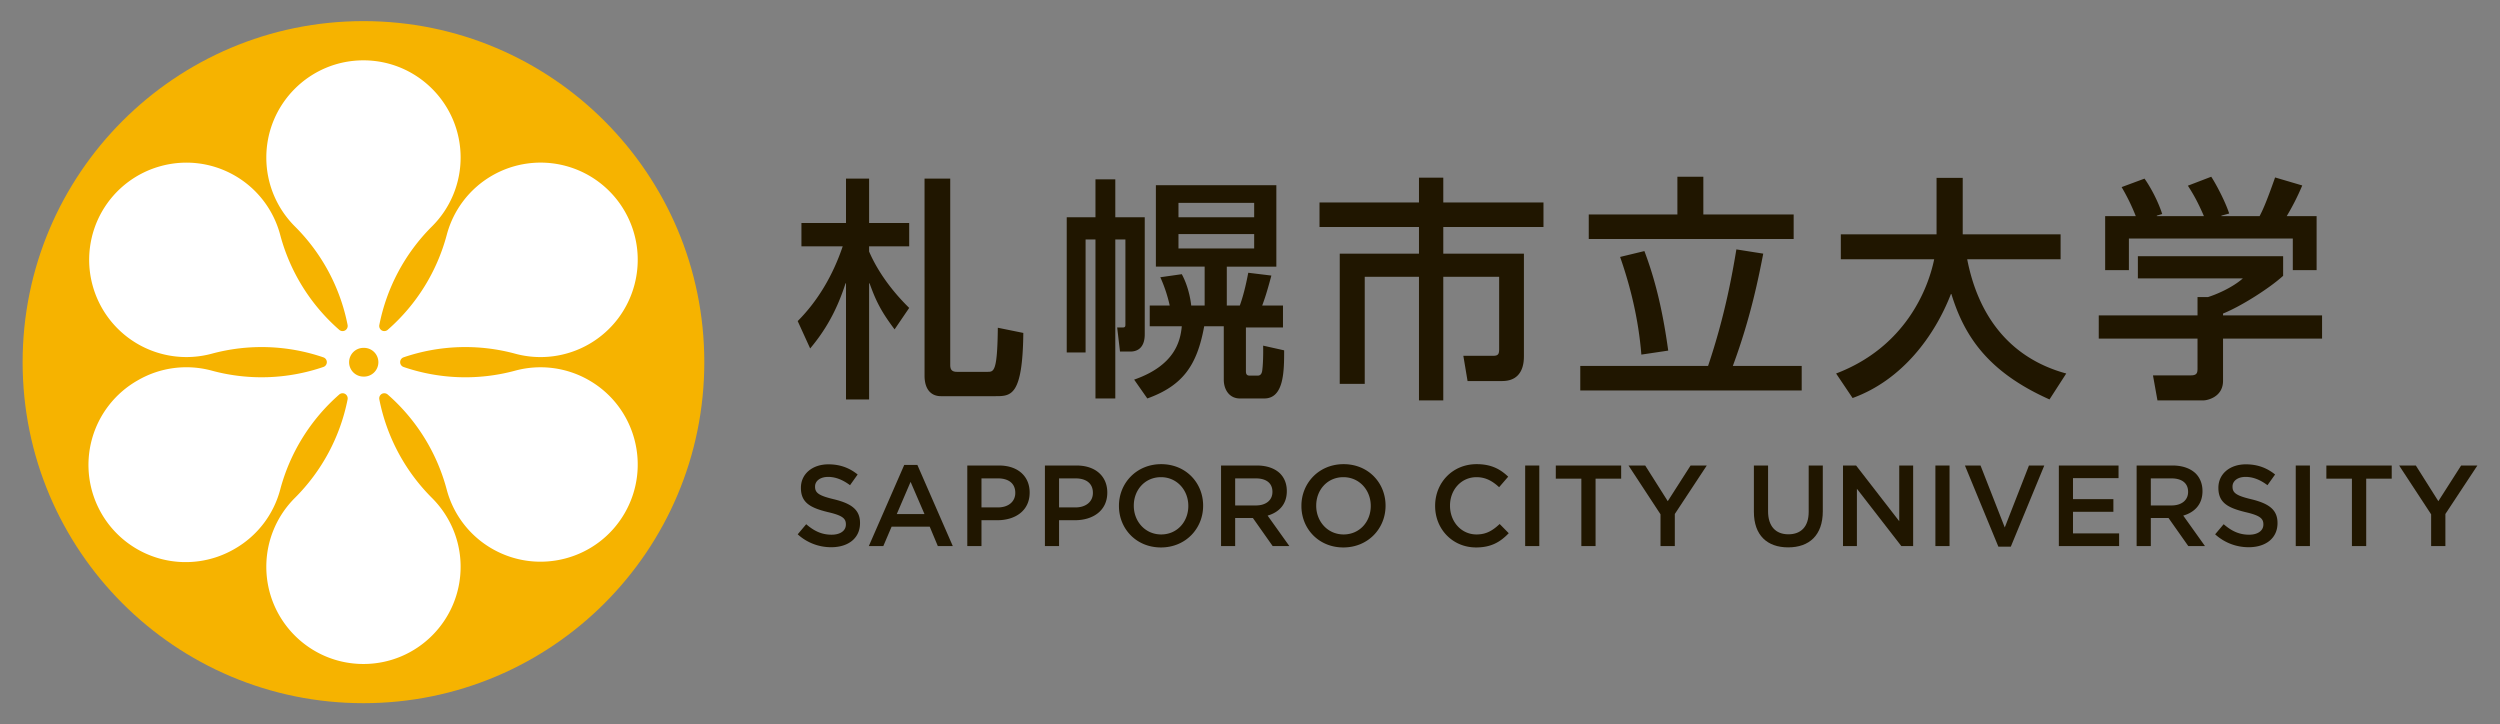
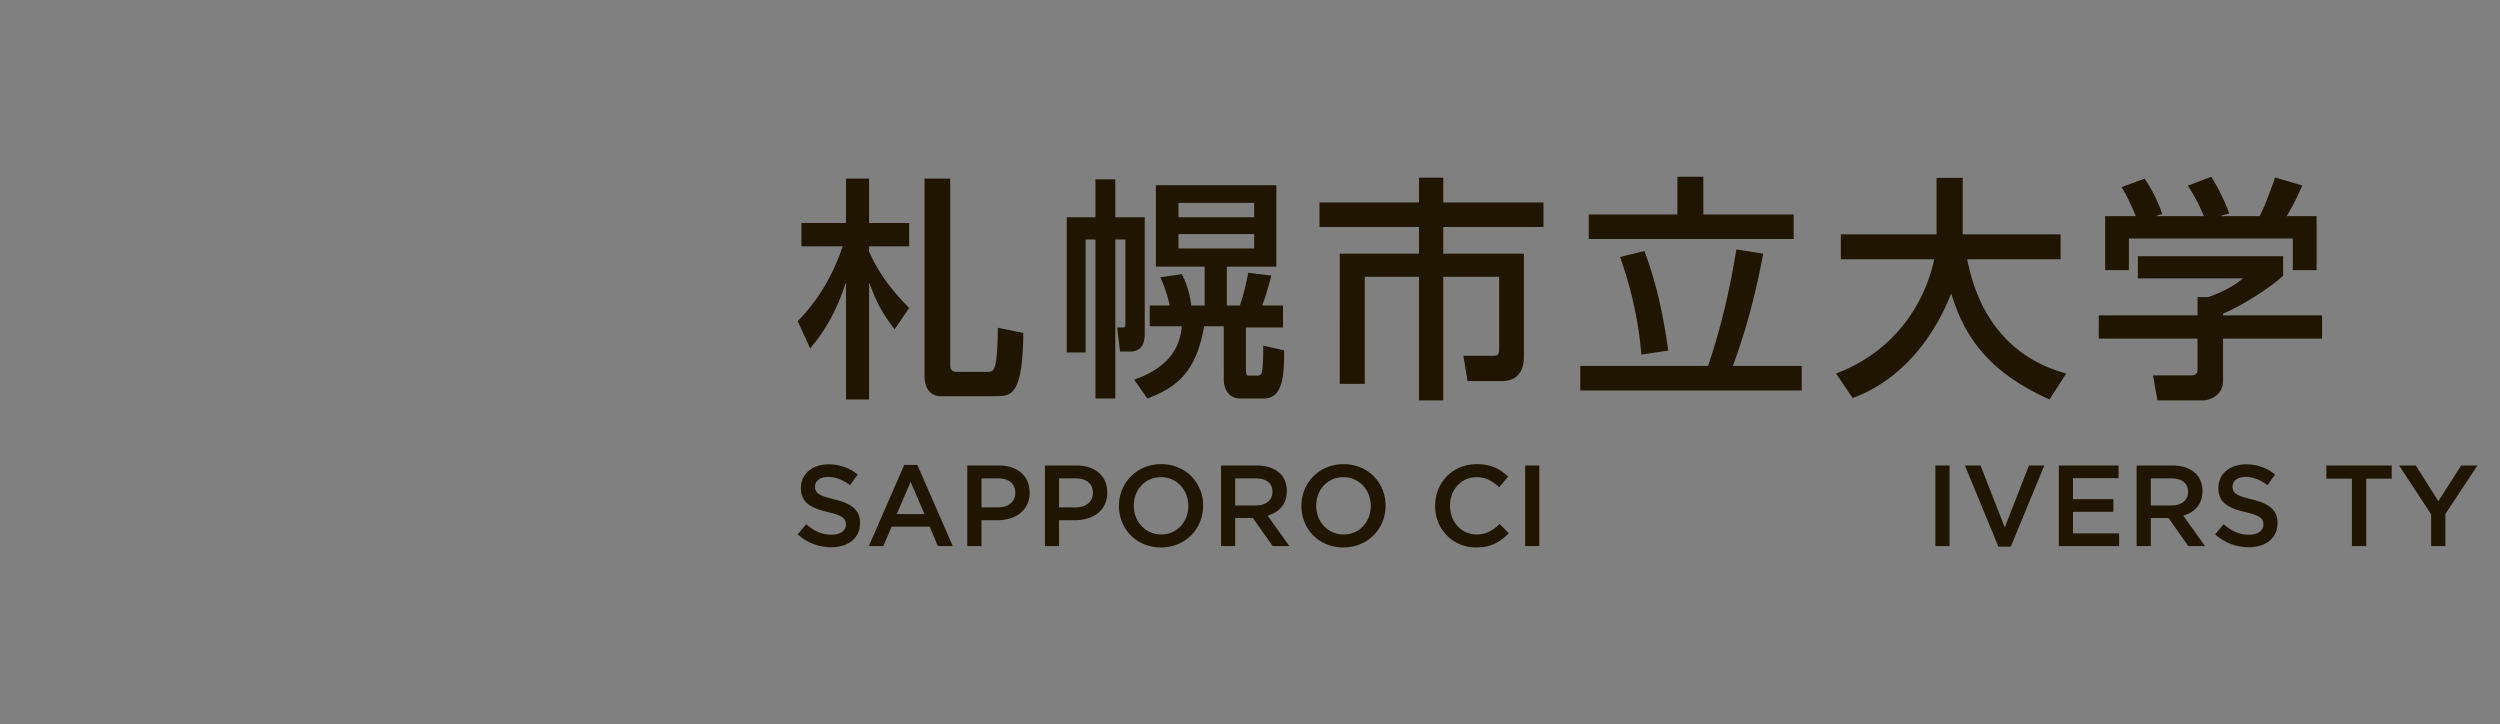
<svg xmlns="http://www.w3.org/2000/svg" id="_レイヤー_1" width="214" height="62">
  <rect width="100%" height="100%" fill="#808080" stroke="none" />
  <defs>
    <style>.cls-3,.cls-4{fill:#201600}.cls-4{fill-rule:evenodd}</style>
  </defs>
  <path d="M71.158 46.842c1.445 0 2.46-.767 2.46-2.058v-.02c0-1.144-.755-1.662-2.213-2.022-1.32-.312-1.636-.551-1.636-1.083v-.016c0-.453.413-.82 1.123-.82.629 0 1.25.247 1.87.71l.652-.916c-.701-.562-1.498-.87-2.504-.87-1.366 0-2.352.818-2.352 2.003v.018c0 1.273.829 1.704 2.295 2.065 1.28.292 1.555.557 1.555 1.052v.018c0 .522-.473.868-1.222.868-.855 0-1.516-.326-2.175-.898l-.728.864a4.236 4.236 0 0 0 2.875 1.105M74.371 46.744h1.241l.71-1.663h3.261l.695 1.663h1.281l-3.032-6.947h-1.124l-3.032 6.947Zm2.392-2.74 1.183-2.757 1.19 2.758h-2.373ZM82.801 46.743h1.213V44.53h1.368c1.516 0 2.756-.809 2.756-2.356v-.02c0-1.389-1.015-2.306-2.615-2.306h-2.722v6.895Zm1.213-3.308V40.95h1.41c.902 0 1.484.425 1.484 1.231v.021c0 .72-.569 1.233-1.484 1.233h-1.41ZM89.445 46.743h1.21V44.53h1.369c1.519 0 2.76-.809 2.76-2.356v-.02c0-1.389-1.017-2.306-2.623-2.306h-2.716v6.895Zm1.21-3.308V40.95h1.409c.906 0 1.488.425 1.488 1.231v.021c0 .72-.571 1.233-1.488 1.233h-1.408ZM99.378 46.862c2.115 0 3.61-1.624 3.61-3.564v-.022c0-1.938-1.472-3.544-3.591-3.544-2.115 0-3.615 1.624-3.615 3.566v.017c0 1.942 1.477 3.547 3.596 3.547m.019-1.113c-1.37 0-2.344-1.115-2.344-2.451v-.022c0-1.34.957-2.43 2.325-2.43 1.369 0 2.342 1.111 2.342 2.452v.017c0 1.342-.955 2.434-2.323 2.434M104.52 46.744h1.21v-2.402h1.518l1.693 2.402h1.428l-1.861-2.608c.964-.277 1.643-.958 1.643-2.09v-.021c0-.604-.203-1.113-.57-1.487-.44-.434-1.12-.69-1.986-.69h-3.074v6.896Zm1.21-3.476V40.95h1.763c.897 0 1.427.405 1.427 1.146v.017c0 .7-.548 1.154-1.415 1.154h-1.775ZM114.99 46.862c2.12 0 3.614-1.624 3.614-3.564v-.022c0-1.938-1.473-3.544-3.59-3.544-2.12 0-3.613 1.624-3.613 3.566v.017c0 1.942 1.477 3.547 3.59 3.547m.023-1.113c-1.37 0-2.346-1.115-2.346-2.451v-.022c0-1.34.955-2.43 2.323-2.43 1.37 0 2.346 1.111 2.346 2.452v.017c0 1.342-.955 2.434-2.323 2.434M126.353 46.862c1.292 0 2.076-.471 2.795-1.22l-.777-.787c-.59.549-1.131.894-1.98.894-1.316 0-2.27-1.104-2.27-2.451v-.021c0-1.348.954-2.431 2.27-2.431.79 0 1.377.344 1.933.858l.777-.9c-.663-.63-1.428-1.072-2.7-1.072-2.084 0-3.554 1.606-3.554 3.566v.017c0 1.98 1.498 3.547 3.506 3.547" class="cls-4" />
  <path d="M130.555 39.848h1.209v6.896h-1.209z" class="cls-3" />
-   <path d="M135.363 46.744h1.218v-5.772h2.19v-1.124h-5.595v1.124h2.187v5.772zM142.14 46.744h1.224v-2.746l2.736-4.15h-1.387L142.76 42.9l-1.931-3.053h-1.428l2.739 4.178v2.718zM153.067 46.855c1.805 0 2.965-1.034 2.965-3.097v-3.91h-1.208v3.968c0 1.272-.662 1.92-1.738 1.92-1.084 0-1.739-.687-1.739-1.966v-3.922h-1.213v3.968c0 2.005 1.142 3.039 2.933 3.039M157.761 46.744h1.19v-4.906l3.804 4.906h1.01v-6.896h-1.19v4.767l-3.693-4.767h-1.121v6.896z" class="cls-4" />
  <path d="M165.67 39.848h1.211v6.896h-1.211z" class="cls-3" />
  <path d="M171.062 46.795h1.063l2.866-6.947h-1.312l-2.07 5.302-2.075-5.302h-1.336l2.864 6.947zM176.237 46.744h5.159v-1.085h-3.948v-1.851h3.458v-1.082h-3.458V40.93h3.899v-1.083h-5.11v6.896zM182.895 46.744h1.215v-2.402h1.516l1.692 2.402h1.428l-1.86-2.608c.964-.277 1.646-.958 1.646-2.09v-.021c0-.604-.208-1.113-.572-1.487-.445-.434-1.123-.69-1.989-.69h-3.076v6.896Zm1.215-3.476V40.95h1.761c.897 0 1.43.405 1.43 1.146v.017c0 .7-.554 1.154-1.418 1.154h-1.773ZM192.493 46.842c1.447 0 2.462-.767 2.462-2.058v-.02c0-1.144-.759-1.662-2.215-2.022-1.322-.312-1.636-.551-1.636-1.083v-.016c0-.453.414-.82 1.121-.82.633 0 1.255.247 1.87.71l.652-.916c-.698-.562-1.496-.87-2.503-.87-1.367 0-2.35.818-2.35 2.003v.018c0 1.273.83 1.704 2.296 2.065 1.278.292 1.555.557 1.555 1.052v.018c0 .522-.476.868-1.222.868-.858 0-1.516-.326-2.177-.898l-.73.864a4.248 4.248 0 0 0 2.877 1.105" class="cls-4" />
-   <path d="M196.516 39.848h1.213v6.896h-1.213z" class="cls-3" />
  <path d="M201.324 46.744h1.223v-5.772h2.184v-1.124h-5.594v1.124h2.187v5.772zM208.105 46.744h1.22v-2.746l2.739-4.15h-1.391l-1.951 3.053-1.926-3.053h-1.43l2.739 4.178v2.718z" class="cls-4" />
  <path d="M68.282 27.485c1.775-1.777 3.045-3.996 3.854-6.398h-3.533v-2h3.815V15.29h1.977v3.797h3.432v2h-3.432v.444c.526 1.228 1.557 2.988 3.432 4.826l-1.25 1.837c-1.068-1.416-1.575-2.342-2.14-3.94h-.042v9.938h-1.977v-9.938h-.04c-.764 2.387-1.776 4.08-3.027 5.573l-1.069-2.342ZM81.34 15.29v15.954c0 .363.122.585.566.585h2.624c.543 0 .845 0 .884-3.774l2.182.443c-.059 5.414-1.049 5.414-2.399 5.414h-4.666c-.742 0-1.39-.485-1.39-1.76V15.29h2.2ZM93.772 15.35h1.698v3.248h2.52v10.02c0 1.313-.807 1.474-1.21 1.474h-.907l-.243-2.06h.488c.198 0 .217-.102.217-.242V20.5h-.865v13.609h-1.698v-13.61h-.846v9.674h-1.614V18.598h2.46V15.35Zm5.172.502h10.311v6.972h-4.241v3.33h1.114c.281-.787.503-1.655.723-2.806l1.978.24c-.422 1.576-.585 2.02-.786 2.566h1.78v1.878h-3.173v3.758c0 .32.162.362.323.362h.689c.34 0 .381-.342.402-.588.04-.32.079-1.107.06-1.977l1.798.402c0 1.739 0 4.12-1.698 4.12h-2.096c-.87 0-1.373-.723-1.373-1.612V27.93h-1.676c-.605 3.314-1.798 5.07-4.868 6.179l-1.128-1.612c3.474-1.215 3.957-3.276 4.078-4.567h-2.744v-1.776h1.711a12.266 12.266 0 0 0-.805-2.422l1.838-.261c.483.887.726 1.935.807 2.683h1.15v-3.33h-4.174v-6.972Zm1.933 2.746h6.48v-1.23h-6.48v1.23Zm0 2.669h6.48v-1.233h-6.48v1.233ZM121.465 15.209h2.08v2.122h8.577v2.1h-8.577v2.282h6.902v8.744c0 .445 0 2.16-1.856 2.16h-2.968l-.361-2.16h2.561c.467 0 .504-.201.504-.605v-6.158h-4.782v10.58h-2.08v-10.58h-4.643v9.167h-2.14V21.713h6.783V19.43h-8.515v-2.1h8.515v-2.122ZM135.271 31.324h10.94c1.43-4.243 2.058-7.777 2.423-9.975l2.3.363c-.367 1.877-1.052 5.43-2.603 9.612h5.894v2.102h-18.954v-2.102Zm8.314-16.197h2.221v3.231h7.731v2.102h-17.54v-2.102h7.588v-3.23Zm-2.825 6.365c.887 2.34 1.553 4.965 2.04 8.52l-2.3.342c-.242-3.03-.93-5.814-1.818-8.36l2.078-.502ZM157.169 31.972c5.856-2.224 7.856-7.132 8.397-9.778h-7.992v-2.135h8.195v-4.831h2.24v4.83h8.378v2.136h-7.995c.91 4.687 3.51 8.425 8.478 9.778l-1.433 2.22c-5.247-2.342-7.285-5.391-8.4-9.027H167c-1.394 3.596-4.177 7.373-8.418 8.906l-1.412-2.1ZM195.436 21.933v1.677c-1.128 1.029-3.55 2.586-5.144 3.23V27h8.477v1.982h-8.477v3.614c0 1.436-1.415 1.677-1.657 1.677h-3.957l-.384-2.141h3.254c.56 0 .56-.282.56-.65v-2.5h-8.455V27h8.455v-1.57h.894c.723-.225 2.096-.811 2.984-1.597h-8.984v-1.9h12.434Zm-12.612-3.43a17.567 17.567 0 0 0-1.213-2.487l1.959-.726c.546.769 1.17 1.959 1.514 3.028l-.462.14v.045h4.035c-.506-1.173-.891-1.861-1.375-2.608l2-.767c.425.647 1.21 2.14 1.536 3.149l-.667.182v.044h3.27c.243-.467.54-1.072 1.327-3.314l2.325.686a20.707 20.707 0 0 1-1.331 2.628h2.56v4.622h-2.038v-2.707h-14.03v2.707h-2.033v-4.622h2.623Z" class="cls-3" />
-   <path d="M1.936 31.003c0-16.125 13.061-29.196 29.175-29.196 16.117 0 29.178 13.071 29.178 29.196s-13.06 29.19-29.178 29.19c-16.114 0-29.175-13.065-29.175-29.19" style="fill:#f6b300" />
-   <path d="M50.433 32.557a8.312 8.312 0 0 0-6.33-.83 16.296 16.296 0 0 1-9.557-.313.438.438 0 0 1 0-.827 16.345 16.345 0 0 1 9.557-.31H44.1a8.312 8.312 0 0 0 6.333-.828c3.976-2.3 5.335-7.384 3.044-11.366a8.31 8.31 0 0 0-15.238 2.033 16.387 16.387 0 0 1-5.05 8.115.442.442 0 0 1-.509.054.442.442 0 0 1-.21-.465 16.379 16.379 0 0 1 4.503-8.434 8.3 8.3 0 0 0 2.456-5.899c0-4.594-3.726-8.322-8.318-8.322s-8.314 3.728-8.314 8.322c0 2.301.935 4.388 2.45 5.9a16.35 16.35 0 0 1 4.508 8.433.443.443 0 0 1-.216.465.434.434 0 0 1-.503-.054 16.37 16.37 0 0 1-5.048-8.115 8.303 8.303 0 0 0-3.876-5.077c-3.982-2.3-9.062-.93-11.367 3.044a8.325 8.325 0 0 0 9.381 12.194 16.318 16.318 0 0 1 9.549.31.434.434 0 0 1 0 .827 16.285 16.285 0 0 1-9.549.312 8.289 8.289 0 0 0-6.333.831 8.32 8.32 0 1 0 8.32 14.41 8.288 8.288 0 0 0 3.877-5.074 16.404 16.404 0 0 1 5.046-8.12.438.438 0 0 1 .503-.056.449.449 0 0 1 .216.47 16.39 16.39 0 0 1-4.512 8.433 8.308 8.308 0 0 0-2.446 5.894c0 4.598 3.722 8.323 8.314 8.323s8.318-3.725 8.318-8.323c0-2.3-.942-4.384-2.456-5.894a16.392 16.392 0 0 1-4.503-8.433.448.448 0 0 1 .21-.47.451.451 0 0 1 .509.055 16.39 16.39 0 0 1 5.046 8.121 8.294 8.294 0 0 0 3.88 5.074c3.978 2.293 9.065.935 11.362-3.049 2.291-3.98.932-9.067-3.044-11.36m-19.324-.322a1.228 1.228 0 0 1-1.225-1.233c0-.674.547-1.225 1.225-1.225a1.23 1.23 0 1 1 0 2.458" style="fill:#fff" />
</svg>